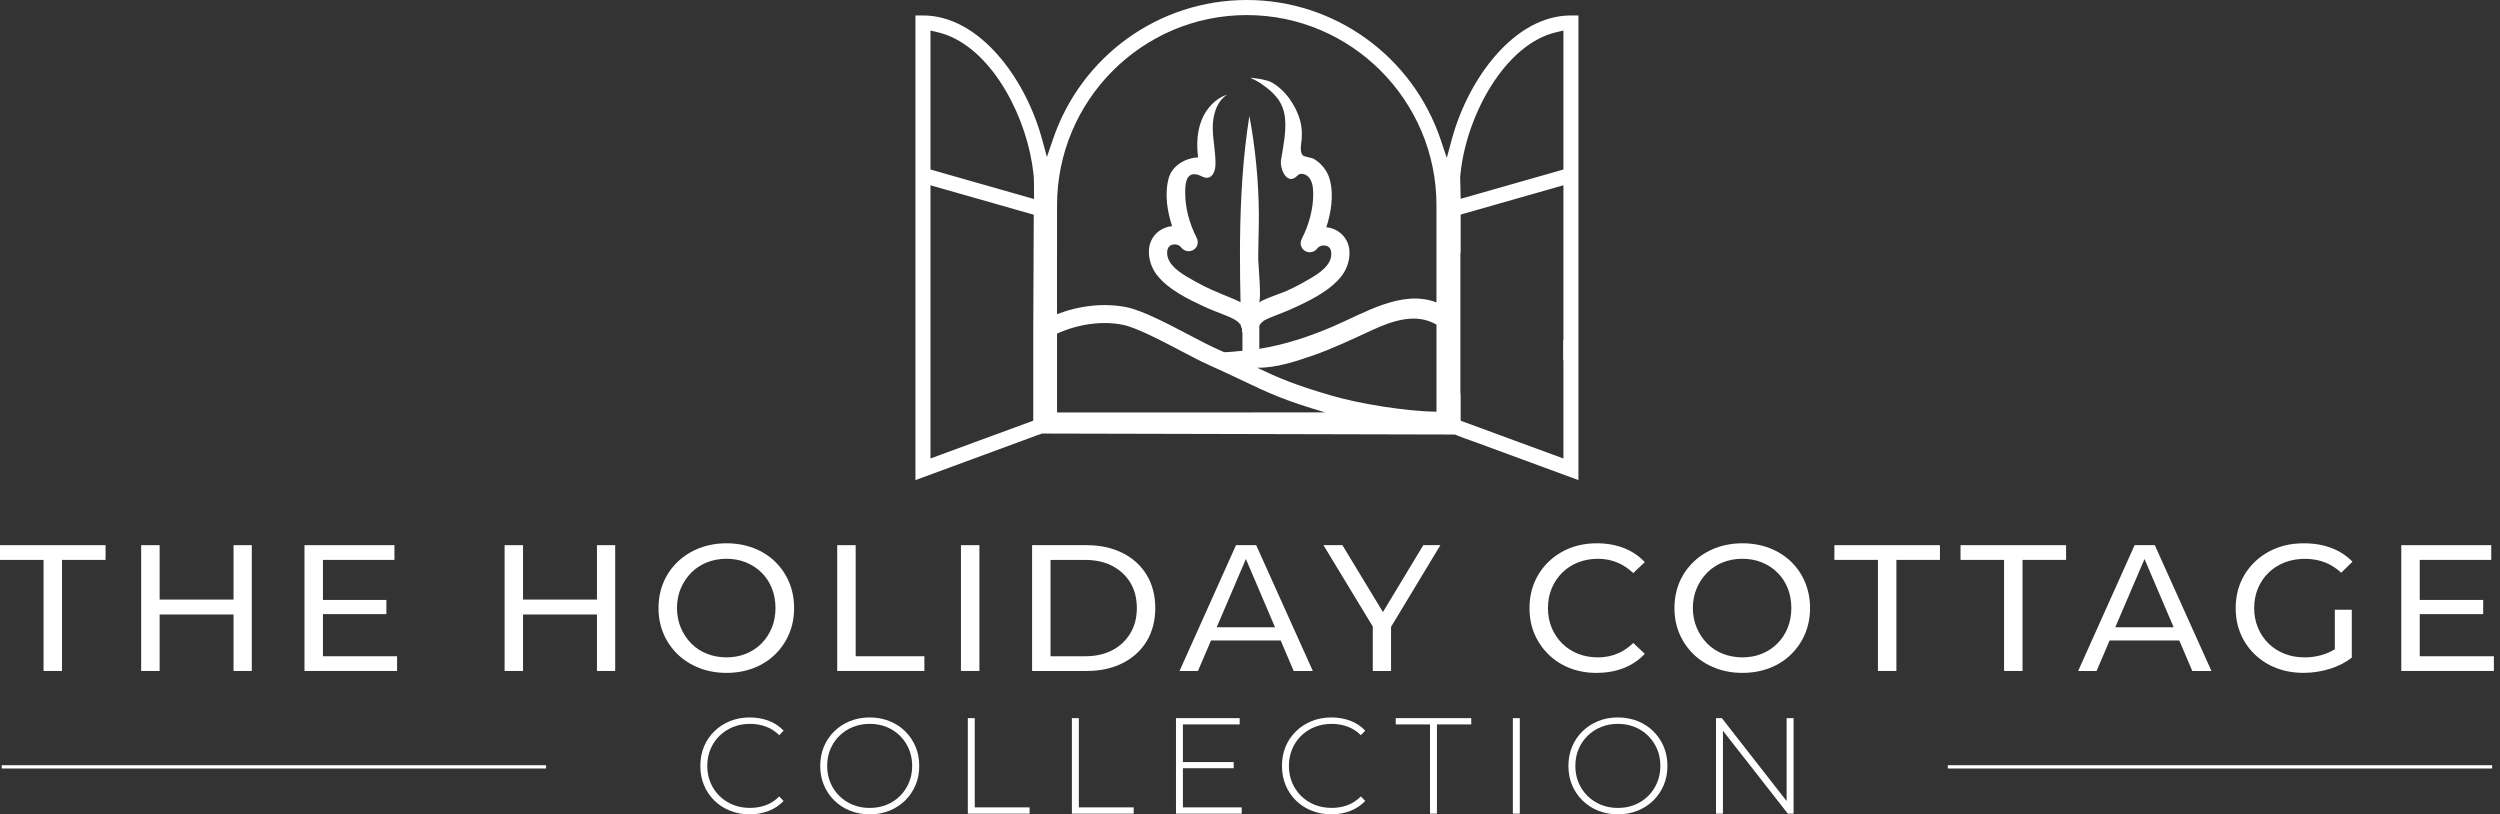
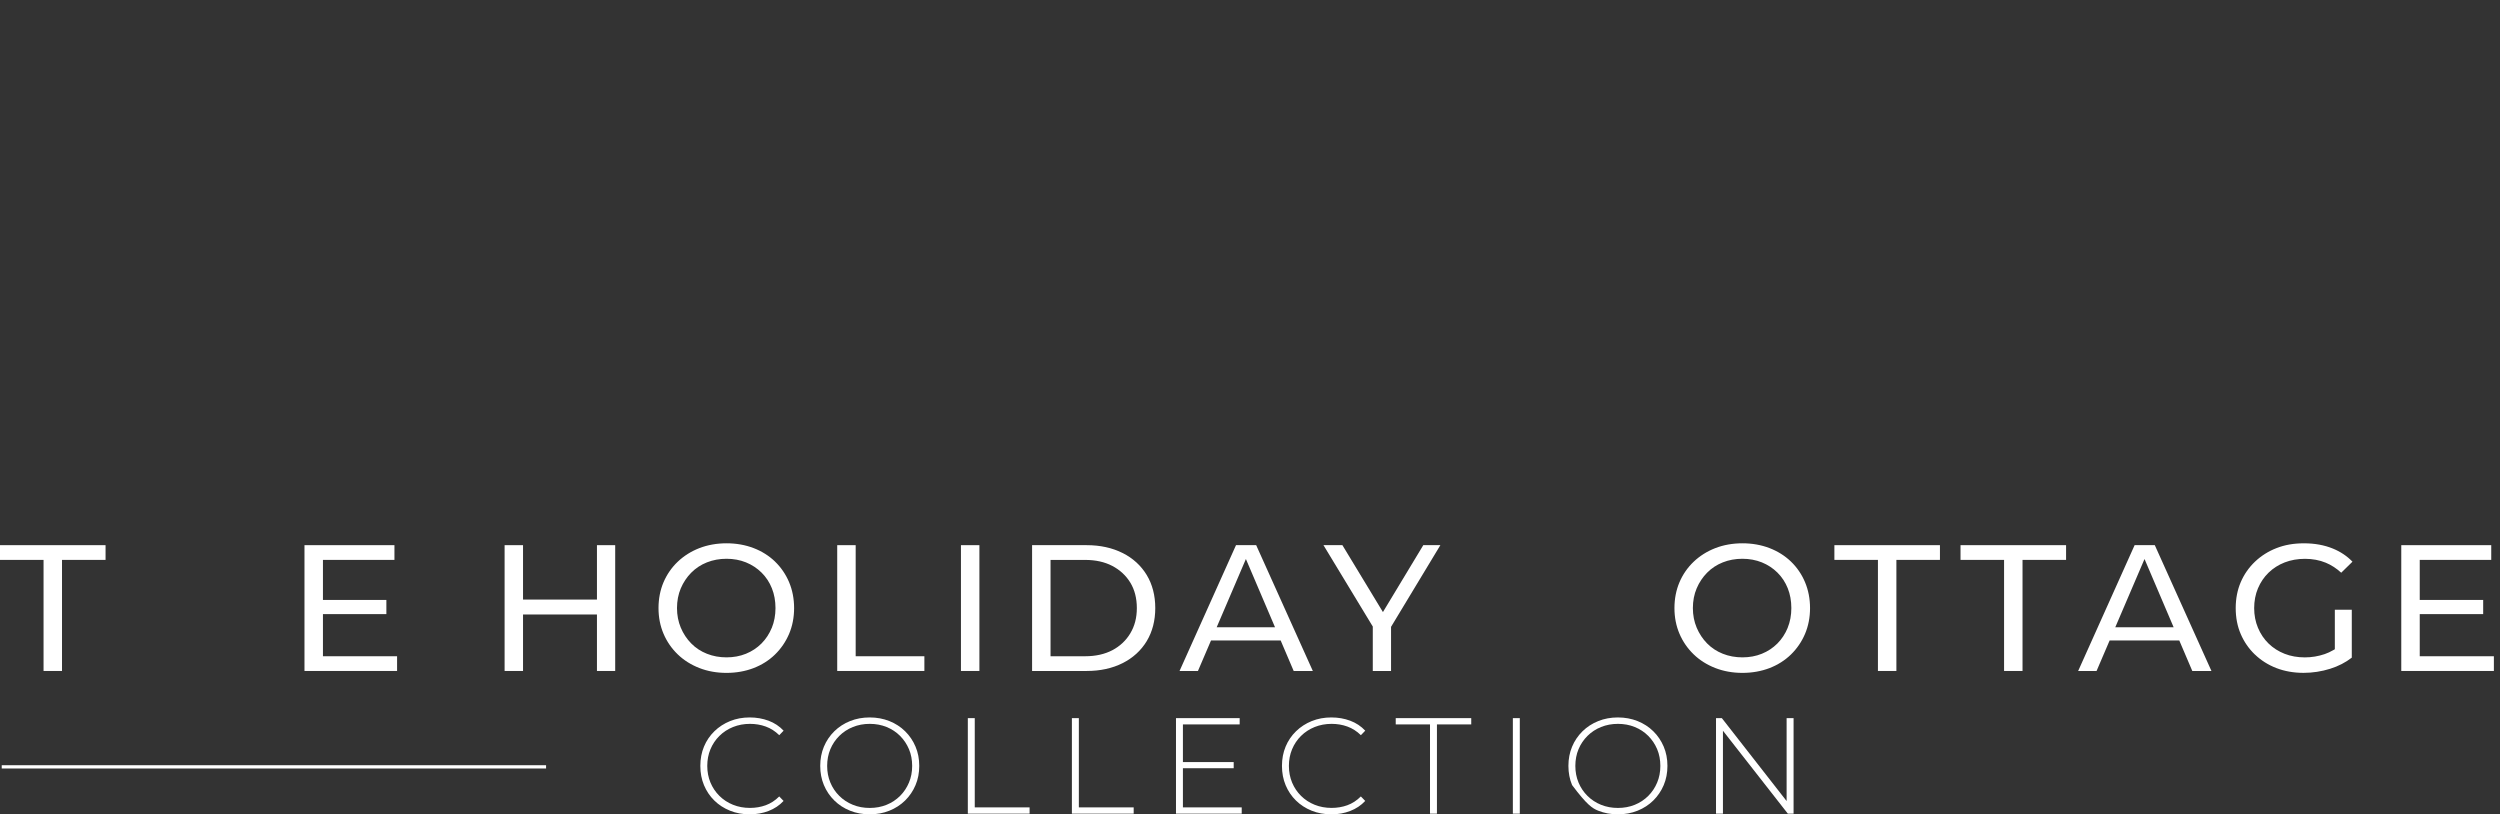
<svg xmlns="http://www.w3.org/2000/svg" width="307" height="100" viewBox="0 0 307 100" fill="none">
  <rect x="0" y="0" width="307" height="100" fill="#333333" stroke="none" />
  <path d="M88.349 90.365C88.822 89.897 89.379 89.534 90.019 89.276C90.658 89.021 91.352 88.89 92.099 88.89C92.777 88.89 93.423 88.998 94.029 89.217C94.636 89.436 95.19 89.79 95.693 90.28L96.227 89.727C95.715 89.181 95.099 88.772 94.382 88.504C93.664 88.236 92.891 88.102 92.066 88.102C91.199 88.102 90.397 88.249 89.66 88.547C88.926 88.844 88.28 89.26 87.729 89.796C87.178 90.332 86.751 90.96 86.451 91.68C86.151 92.399 86.001 93.191 86.001 94.051C86.001 94.911 86.151 95.703 86.451 96.422C86.751 97.141 87.175 97.773 87.72 98.306C88.264 98.842 88.91 99.257 89.65 99.555C90.39 99.853 91.196 100 92.063 100C92.888 100 93.658 99.862 94.378 99.588C95.096 99.313 95.712 98.904 96.224 98.355L95.689 97.802C95.187 98.306 94.633 98.665 94.026 98.885C93.42 99.104 92.774 99.212 92.096 99.212C91.349 99.212 90.654 99.084 90.015 98.826C89.376 98.571 88.819 98.204 88.346 97.737C87.873 97.269 87.504 96.72 87.243 96.095C86.983 95.47 86.852 94.787 86.852 94.051C86.852 93.315 86.983 92.632 87.243 92.007C87.504 91.382 87.873 90.833 88.346 90.365H88.349Z" fill="white" />
  <path d="M111.146 89.796C110.602 89.26 109.956 88.844 109.216 88.547C108.475 88.252 107.67 88.102 106.803 88.102C105.935 88.102 105.13 88.249 104.389 88.547C103.649 88.844 103.004 89.263 102.452 89.802C101.901 90.345 101.474 90.977 101.174 91.696C100.874 92.415 100.724 93.2 100.724 94.051C100.724 94.901 100.874 95.686 101.174 96.405C101.474 97.125 101.901 97.756 102.452 98.299C103.004 98.842 103.649 99.26 104.389 99.555C105.13 99.852 105.935 100 106.803 100C107.67 100 108.475 99.852 109.216 99.555C109.956 99.257 110.598 98.842 111.146 98.305C111.691 97.769 112.118 97.141 112.424 96.422C112.731 95.702 112.884 94.911 112.884 94.051C112.884 93.191 112.731 92.399 112.424 91.68C112.118 90.96 111.691 90.329 111.146 89.796ZM111.622 96.098C111.361 96.723 110.996 97.272 110.527 97.74C110.057 98.207 109.506 98.574 108.873 98.829C108.237 99.087 107.546 99.215 106.803 99.215C106.059 99.215 105.364 99.087 104.732 98.829C104.096 98.574 103.542 98.207 103.069 97.74C102.596 97.272 102.227 96.723 101.967 96.098C101.706 95.473 101.575 94.79 101.575 94.054C101.575 93.318 101.706 92.621 101.967 92C102.227 91.379 102.596 90.836 103.069 90.365C103.542 89.897 104.096 89.534 104.732 89.276C105.368 89.021 106.056 88.89 106.803 88.89C107.549 88.89 108.241 89.017 108.873 89.276C109.509 89.534 110.06 89.897 110.527 90.365C110.993 90.833 111.358 91.379 111.622 92C111.883 92.621 112.014 93.305 112.014 94.054C112.014 94.803 111.883 95.473 111.622 96.098Z" fill="white" />
  <path d="M119.7 88.186H118.849V99.918H126.433V99.146H119.7V88.186Z" fill="white" />
  <path d="M132.483 88.186H131.628V99.918H139.216V99.146H132.483V88.186Z" fill="white" />
  <path d="M145.262 94.338H151.497V93.583H145.262V88.958H152.231V88.186H144.411V99.918H152.482V99.146H145.262V94.338Z" fill="white" />
  <path d="M159.773 90.365C160.246 89.897 160.804 89.534 161.443 89.276C162.082 89.021 162.777 88.89 163.523 88.89C164.202 88.89 164.847 88.998 165.454 89.217C166.06 89.436 166.615 89.789 167.117 90.28L167.652 89.727C167.14 89.181 166.524 88.772 165.806 88.504C165.089 88.236 164.316 88.102 163.491 88.102C162.623 88.102 161.821 88.249 161.084 88.547C160.351 88.844 159.705 89.26 159.154 89.796C158.603 90.332 158.175 90.96 157.875 91.68C157.575 92.399 157.425 93.191 157.425 94.051C157.425 94.911 157.575 95.702 157.875 96.422C158.175 97.141 158.599 97.772 159.144 98.305C159.689 98.842 160.334 99.257 161.074 99.555C161.815 99.852 162.62 100 163.488 100C164.355 100 165.082 99.862 165.803 99.588C166.52 99.313 167.137 98.904 167.649 98.355L167.114 97.802C166.612 98.305 166.057 98.665 165.451 98.884C164.844 99.103 164.202 99.211 163.52 99.211C162.773 99.211 162.079 99.084 161.44 98.826C160.801 98.57 160.243 98.204 159.77 97.736C159.297 97.269 158.929 96.719 158.668 96.095C158.407 95.47 158.277 94.787 158.277 94.051C158.277 93.315 158.407 92.631 158.668 92.007C158.929 91.382 159.297 90.833 159.77 90.365H159.773Z" fill="white" />
  <path d="M171.395 88.958H175.605V99.918H176.456V88.958H180.669V88.186H171.395V88.958Z" fill="white" />
  <path d="M186.631 88.186H185.779V99.918H186.631V88.186Z" fill="white" />
-   <path d="M203.023 89.796C202.479 89.26 201.833 88.844 201.093 88.547C200.353 88.252 199.547 88.102 198.68 88.102C197.812 88.102 197.007 88.249 196.267 88.547C195.526 88.844 194.881 89.263 194.33 89.802C193.779 90.345 193.351 90.977 193.051 91.696C192.751 92.415 192.601 93.2 192.601 94.051C192.601 94.901 192.751 95.686 193.051 96.405C193.351 97.125 193.779 97.756 194.33 98.299C194.881 98.842 195.526 99.26 196.267 99.555C197.007 99.852 197.812 100 198.68 100C199.547 100 200.353 99.852 201.093 99.555C201.833 99.257 202.476 98.842 203.023 98.305C203.568 97.769 203.995 97.141 204.302 96.422C204.608 95.702 204.761 94.911 204.761 94.051C204.761 93.191 204.608 92.399 204.302 91.68C203.995 90.96 203.568 90.329 203.023 89.796ZM203.499 96.098C203.239 96.723 202.873 97.272 202.404 97.74C201.934 98.207 201.383 98.574 200.75 98.829C200.115 99.087 199.423 99.215 198.68 99.215C197.936 99.215 197.242 99.087 196.609 98.829C195.973 98.574 195.419 98.207 194.946 97.74C194.473 97.272 194.105 96.723 193.844 96.098C193.583 95.473 193.452 94.79 193.452 94.054C193.452 93.318 193.583 92.621 193.844 92C194.105 91.379 194.473 90.836 194.946 90.365C195.419 89.897 195.973 89.534 196.609 89.276C197.245 89.021 197.936 88.89 198.68 88.89C199.423 88.89 200.118 89.017 200.75 89.276C201.386 89.534 201.937 89.897 202.404 90.365C202.87 90.833 203.235 91.379 203.499 92C203.76 92.621 203.891 93.305 203.891 94.054C203.891 94.803 203.76 95.473 203.499 96.098Z" fill="white" />
+   <path d="M203.023 89.796C202.479 89.26 201.833 88.844 201.093 88.547C200.353 88.252 199.547 88.102 198.68 88.102C197.812 88.102 197.007 88.249 196.267 88.547C195.526 88.844 194.881 89.263 194.33 89.802C193.779 90.345 193.351 90.977 193.051 91.696C192.751 92.415 192.601 93.2 192.601 94.051C192.601 94.901 192.751 95.686 193.051 96.405C194.881 98.842 195.526 99.26 196.267 99.555C197.007 99.852 197.812 100 198.68 100C199.547 100 200.353 99.852 201.093 99.555C201.833 99.257 202.476 98.842 203.023 98.305C203.568 97.769 203.995 97.141 204.302 96.422C204.608 95.702 204.761 94.911 204.761 94.051C204.761 93.191 204.608 92.399 204.302 91.68C203.995 90.96 203.568 90.329 203.023 89.796ZM203.499 96.098C203.239 96.723 202.873 97.272 202.404 97.74C201.934 98.207 201.383 98.574 200.75 98.829C200.115 99.087 199.423 99.215 198.68 99.215C197.936 99.215 197.242 99.087 196.609 98.829C195.973 98.574 195.419 98.207 194.946 97.74C194.473 97.272 194.105 96.723 193.844 96.098C193.583 95.473 193.452 94.79 193.452 94.054C193.452 93.318 193.583 92.621 193.844 92C194.105 91.379 194.473 90.836 194.946 90.365C195.419 89.897 195.973 89.534 196.609 89.276C197.245 89.021 197.936 88.89 198.68 88.89C199.423 88.89 200.118 89.017 200.75 89.276C201.386 89.534 201.937 89.897 202.404 90.365C202.87 90.833 203.235 91.379 203.499 92C203.76 92.621 203.891 93.305 203.891 94.054C203.891 94.803 203.76 95.473 203.499 96.098Z" fill="white" />
  <path d="M219.396 98.371L211.443 88.186H210.726V99.918H211.577V89.733L219.546 99.918H220.251V88.186H219.396V98.371Z" fill="white" />
  <path d="M67.058 93.969H0.212V94.371H67.058V93.969Z" fill="white" />
-   <path d="M306.036 93.969H239.19V94.371H306.036V93.969Z" fill="white" />
  <path d="M5.348 82.395H7.614V68.755H12.962V66.946H0V68.755H5.348V82.395Z" fill="white" />
-   <path d="M19.602 75.459H28.677V82.395H30.92V66.946H28.677V73.627H19.602V66.946H17.335V82.395H19.602V75.459Z" fill="white" />
  <path d="M48.761 80.587H39.657V75.413H47.447V73.673H39.657V68.755H48.438V66.946H37.39V82.395H48.761V80.587Z" fill="white" />
  <path d="M73.306 73.627H64.228V66.946H61.965V82.395H64.228V75.459H73.306V82.395H75.546V66.946H73.306V73.627Z" fill="white" />
  <path d="M95.174 68.96C94.437 68.251 93.55 67.691 92.543 67.305C91.528 66.916 90.41 66.717 89.216 66.717C88.023 66.717 86.882 66.92 85.867 67.315C84.856 67.711 83.966 68.273 83.219 68.987C82.476 69.696 81.892 70.543 81.481 71.501C81.074 72.46 80.865 73.529 80.865 74.674C80.865 75.818 81.074 76.865 81.481 77.823C81.889 78.785 82.476 79.632 83.219 80.351C83.963 81.071 84.856 81.633 85.877 82.032C86.898 82.431 88.023 82.631 89.213 82.631C90.403 82.631 91.525 82.431 92.539 82.042C93.547 81.653 94.434 81.094 95.171 80.374C95.908 79.658 96.488 78.804 96.899 77.846C97.307 76.888 97.516 75.818 97.516 74.674C97.516 73.529 97.307 72.456 96.899 71.488C96.492 70.524 95.908 69.673 95.174 68.964V68.96ZM94.773 77.1C94.47 77.836 94.046 78.484 93.508 79.023C92.97 79.563 92.327 79.988 91.6 80.282C90.876 80.577 90.074 80.724 89.216 80.724C88.359 80.724 87.55 80.577 86.81 80.282C86.066 79.988 85.414 79.56 84.876 79.007C84.338 78.461 83.908 77.81 83.601 77.078C83.291 76.342 83.135 75.531 83.135 74.67C83.135 73.81 83.291 72.976 83.601 72.25C83.911 71.524 84.338 70.88 84.876 70.334C85.417 69.784 86.07 69.353 86.813 69.058C87.553 68.764 88.362 68.617 89.22 68.617C90.077 68.617 90.879 68.767 91.603 69.058C92.327 69.353 92.973 69.775 93.521 70.317C94.069 70.86 94.496 71.508 94.789 72.247C95.083 72.98 95.23 73.797 95.23 74.674C95.23 75.55 95.076 76.368 94.776 77.104L94.773 77.1Z" fill="white" />
  <path d="M105.077 66.946H102.811V82.395H113.514V80.587H105.077V66.946Z" fill="white" />
  <path d="M120.27 66.946H118.004V82.395H120.27V66.946Z" fill="white" />
  <path d="M137.863 67.914C136.591 67.273 135.108 66.946 133.451 66.946H126.74V82.395H133.451C135.108 82.395 136.591 82.072 137.863 81.43C139.125 80.793 140.116 79.887 140.814 78.736C141.512 77.581 141.867 76.214 141.867 74.671C141.867 73.127 141.512 71.76 140.814 70.605C140.116 69.454 139.122 68.545 137.863 67.911V67.914ZM138.802 77.774C138.271 78.66 137.524 79.36 136.585 79.851C135.652 80.338 134.537 80.587 133.268 80.587H129.006V68.758H133.268C134.537 68.758 135.652 69.006 136.585 69.493C137.524 69.984 138.271 70.674 138.802 71.544C139.334 72.417 139.604 73.47 139.604 74.671C139.604 75.871 139.334 76.885 138.802 77.771V77.774Z" fill="white" />
  <path d="M161.215 82.395L154.259 66.946H151.781L144.848 82.395H147.108L148.712 78.651H157.266L158.864 82.395H161.215ZM149.41 77.025L152.997 68.646L156.571 77.025H149.407H149.41Z" fill="white" />
  <path d="M174.78 66.946L169.824 75.161L164.847 66.946H162.522L168.578 76.94V82.395H170.821V76.976L176.877 66.946H174.78Z" fill="white" />
-   <path d="M196.081 82.627C197.362 82.627 198.539 82.405 199.58 81.963C200.506 81.571 201.311 81.008 201.98 80.289L200.564 78.954C200 79.507 199.381 79.932 198.716 80.223C197.949 80.557 197.118 80.727 196.24 80.727C195.363 80.727 194.528 80.58 193.788 80.285C193.045 79.991 192.393 79.566 191.845 79.026C191.297 78.487 190.863 77.839 190.553 77.103C190.244 76.368 190.087 75.55 190.087 74.674C190.087 73.797 190.244 72.976 190.553 72.243C190.863 71.508 191.297 70.863 191.845 70.32C192.393 69.781 193.045 69.356 193.788 69.061C194.528 68.767 195.353 68.62 196.24 68.62C197.127 68.62 197.949 68.79 198.716 69.124C199.377 69.415 199.997 69.833 200.561 70.37L201.98 69.032C201.311 68.312 200.506 67.757 199.583 67.371C198.539 66.936 197.369 66.717 196.104 66.717C194.91 66.717 193.798 66.913 192.8 67.305C191.806 67.694 190.922 68.257 190.178 68.973C189.435 69.689 188.848 70.536 188.44 71.488C188.033 72.44 187.824 73.513 187.824 74.674C187.824 75.835 188.029 76.907 188.44 77.859C188.848 78.811 189.432 79.658 190.169 80.377C190.906 81.097 191.783 81.656 192.777 82.045C193.775 82.434 194.887 82.634 196.081 82.634V82.627Z" fill="white" />
  <path d="M219.928 68.96C219.191 68.25 218.304 67.694 217.296 67.305C216.282 66.916 215.164 66.717 213.97 66.717C212.777 66.717 211.635 66.919 210.624 67.315C209.614 67.711 208.723 68.273 207.977 68.986C207.233 69.696 206.646 70.543 206.239 71.501C205.831 72.459 205.622 73.529 205.622 74.674C205.622 75.818 205.831 76.865 206.239 77.823C206.646 78.781 207.233 79.631 207.977 80.351C208.72 81.07 209.614 81.633 210.634 82.032C211.655 82.431 212.78 82.63 213.97 82.63C215.16 82.63 216.282 82.431 217.296 82.042C218.304 81.653 219.191 81.093 219.928 80.374C220.665 79.654 221.249 78.804 221.656 77.846C222.064 76.884 222.273 75.818 222.273 74.674C222.273 73.529 222.064 72.456 221.656 71.488C221.249 70.523 220.668 69.673 219.931 68.963L219.928 68.96ZM219.527 77.1C219.224 77.836 218.8 78.484 218.262 79.023C217.724 79.563 217.081 79.988 216.354 80.282C215.63 80.577 214.828 80.724 213.97 80.724C213.113 80.724 212.304 80.577 211.564 80.282C210.82 79.988 210.168 79.559 209.627 79.007C209.089 78.457 208.661 77.81 208.352 77.077C208.042 76.341 207.885 75.534 207.885 74.67C207.885 73.807 208.042 72.976 208.352 72.25C208.658 71.527 209.089 70.88 209.627 70.334C210.168 69.781 210.82 69.353 211.564 69.058C212.301 68.764 213.113 68.617 213.967 68.617C214.821 68.617 215.627 68.767 216.351 69.058C217.078 69.353 217.724 69.774 218.268 70.314C218.816 70.857 219.243 71.504 219.537 72.244C219.83 72.976 219.977 73.794 219.977 74.67C219.977 75.547 219.824 76.364 219.524 77.1H219.527Z" fill="white" />
  <path d="M225.263 68.754H230.61V82.395H232.877V68.754H238.225V66.946H225.263V68.754Z" fill="white" />
  <path d="M246.1 82.395H248.366V68.754H253.714V66.946H240.752V68.754H246.1V82.395Z" fill="white" />
  <path d="M259.062 78.651H267.616L269.214 82.395H271.565L264.609 66.946H262.131L255.198 82.395H257.458L259.062 78.651ZM263.347 68.646L266.921 77.025H259.757L263.347 68.646Z" fill="white" />
  <path d="M276.9 80.37C277.646 81.09 278.53 81.649 279.535 82.038C280.542 82.427 281.664 82.627 282.87 82.627C283.979 82.627 285.085 82.457 286.151 82.123C287.149 81.809 288.039 81.351 288.799 80.759V74.876H286.718V79.726L286.536 79.831C286.174 80.04 285.815 80.207 285.469 80.324C284.69 80.589 283.872 80.727 283.034 80.727C282.13 80.727 281.295 80.579 280.549 80.285C279.799 79.991 279.137 79.569 278.582 79.029C278.025 78.486 277.588 77.836 277.278 77.093C276.968 76.351 276.812 75.537 276.812 74.676C276.812 73.816 276.968 72.979 277.278 72.246C277.588 71.511 278.025 70.863 278.582 70.323C279.137 69.784 279.802 69.359 280.562 69.064C281.315 68.773 282.153 68.623 283.056 68.623C283.96 68.623 284.834 68.783 285.603 69.1C286.275 69.378 286.911 69.79 287.501 70.33L288.884 68.976C288.215 68.283 287.406 67.743 286.477 67.364C285.427 66.935 284.237 66.719 282.939 66.719C281.641 66.719 280.562 66.916 279.554 67.308C278.553 67.697 277.663 68.26 276.909 68.976C276.156 69.696 275.569 70.539 275.162 71.491C274.754 72.443 274.545 73.515 274.545 74.676C274.545 75.837 274.751 76.91 275.162 77.862C275.569 78.814 276.156 79.66 276.9 80.377V80.37Z" fill="white" />
  <path d="M297.144 80.587V75.413H304.934V73.673H297.144V68.754H305.925V66.946H294.877V82.395H306.248V80.587H297.144Z" fill="white" />
-   <path d="M192.911 1.897C186.011 1.897 180.327 9.563 178.276 17.134L177.666 19.387L176.923 17.176C173.466 6.901 163.892 0 153.101 0C142.311 0 132.786 6.868 129.306 17.095L128.563 19.279L127.953 17.052C125.892 9.52 120.208 1.897 113.341 1.897H112.418V58.956L127.298 53.474L127.382 53.422H127.464L127.956 53.239L178.677 53.36L179.036 53.511C179.512 53.71 180.017 53.887 180.51 54.06C180.8 54.161 181.093 54.263 181.38 54.371C182.688 54.855 183.996 55.339 185.303 55.816C186.037 56.084 186.771 56.356 187.501 56.624L187.589 56.657C188.297 56.918 189.001 57.18 189.709 57.438C190.377 57.684 191.042 57.929 191.711 58.174L193.831 58.956V1.897H192.908H192.911ZM126.883 40.527V51.66L114.264 56.3V22.752L126.945 26.366L126.883 40.527ZM126.978 23.956V24.44L114.264 20.816V3.754L115.131 3.954C121.18 5.35 125.621 13.278 126.727 20.028C126.763 20.244 126.789 20.46 126.818 20.676L126.857 20.957C126.87 21.039 126.88 21.12 126.89 21.199L126.945 21.696C126.971 22.232 126.984 22.965 126.978 23.959V23.956ZM161.237 43.65C163.771 42.767 166.161 41.606 168.597 40.491C171.092 39.35 173.919 38.418 176.401 39.863V50.557C172.572 50.512 166.863 49.56 163.514 48.582C158.922 47.241 157.08 46.437 154.389 45.161C156.705 45.178 159.017 44.425 161.237 43.647V43.65ZM129.805 31.203V25.215C129.805 12.333 140.257 1.851 153.101 1.851C165.946 1.851 176.398 12.333 176.398 25.215V37.136C172.171 35.51 167.551 38.437 163.638 40.112C160.758 41.345 157.729 42.345 154.644 42.836V40.347L154.637 40.115C154.654 40.056 154.667 39.994 154.673 39.932C154.804 39.719 154.993 39.526 155.25 39.35C155.593 39.153 155.981 38.996 156.32 38.866L156.457 38.813C157.337 38.47 158.247 38.117 159.128 37.701L159.49 37.531C161.342 36.648 163.426 35.572 164.72 33.927C165.33 33.152 165.689 32.155 165.715 31.213C165.721 31.017 165.715 30.824 165.695 30.634C165.646 30.241 165.532 29.882 165.363 29.555C165.16 29.162 164.88 28.822 164.518 28.544C164.032 28.171 163.465 27.956 162.868 27.91C163.416 26.242 163.83 24.073 163.298 22.052C163.031 21.029 162.284 20.058 161.348 19.518C161.029 19.335 160.204 19.279 159.989 19.073C159.555 18.661 159.806 17.605 159.845 17.095C159.904 16.319 159.874 15.629 159.672 14.861C159.19 13.036 157.84 11.025 156.118 10.096C155.495 9.759 153.714 9.52 153.545 9.569C154.041 9.772 154.504 10.024 154.954 10.335C156.467 11.391 157.575 12.503 157.791 14.429C157.986 16.175 157.582 17.948 157.308 19.665C157.142 20.708 158.051 22.899 159.333 21.555C159.47 21.411 159.649 21.34 159.858 21.346C160.161 21.352 160.497 21.516 160.716 21.765C161.091 22.193 161.267 22.854 161.264 23.838C161.26 25.637 160.774 27.537 159.855 29.336C159.819 29.408 159.79 29.48 159.77 29.552C159.63 30.032 159.806 30.533 160.236 30.801C160.755 31.125 161.4 30.997 161.776 30.497C162.017 30.17 162.558 30.049 162.979 30.225C163.386 30.398 163.494 30.82 163.484 31.206C163.481 31.412 163.445 31.605 163.403 31.749C163.011 33.038 161.436 33.914 160.171 34.617L159.852 34.797C159.284 35.118 158.661 35.425 157.908 35.762C157.588 35.889 157.256 36.014 156.923 36.135C156.134 36.426 155.319 36.727 154.588 37.139C154.941 36.939 154.517 32.426 154.513 31.87C154.513 31.648 154.513 31.429 154.513 31.206C154.517 30.654 154.526 30.101 154.539 29.552C154.566 28.456 154.598 27.36 154.588 26.265C154.556 22.229 154.164 18.193 153.424 14.226C152.619 19.312 152.329 24.424 152.276 29.552C152.27 30.104 152.27 30.654 152.267 31.206C152.267 33.172 152.293 35.141 152.338 37.106C152.117 36.992 151.875 36.88 151.611 36.769C151.34 36.655 151.07 36.544 150.799 36.432C149.456 35.88 148.19 35.36 146.958 34.666L146.638 34.486C145.373 33.78 143.798 32.904 143.407 31.618C143.374 31.507 143.345 31.36 143.332 31.206C143.296 30.788 143.377 30.287 143.831 30.094C144.251 29.915 144.789 30.039 145.034 30.366C145.406 30.866 146.054 30.997 146.573 30.673C146.964 30.428 147.144 29.993 147.065 29.552C147.046 29.434 147.01 29.319 146.951 29.205C146.035 27.409 145.546 25.509 145.543 23.707C145.543 22.808 145.543 21.146 146.955 21.424C147.414 21.516 147.822 21.876 148.288 21.827C148.989 21.755 149.253 20.869 149.263 20.159C149.286 18.638 148.921 17.134 148.927 15.616C148.934 14.095 149.417 12.444 150.692 11.62C149.231 12.094 148.106 13.35 147.545 14.782C146.984 16.215 146.932 17.804 147.127 19.331C145.569 19.384 143.915 20.349 143.504 21.915C142.973 23.939 143.387 26.104 143.935 27.772C143.338 27.821 142.771 28.037 142.285 28.407C141.884 28.714 141.58 29.1 141.375 29.545C141.241 29.836 141.15 30.153 141.108 30.493C141.078 30.722 141.078 30.961 141.091 31.2C141.147 32.102 141.499 33.044 142.079 33.783C143.504 35.589 145.914 36.727 147.672 37.557C148.552 37.973 149.462 38.326 150.343 38.669L150.48 38.722C151.236 39.016 152.002 39.353 152.361 39.915C152.377 40.086 152.436 40.242 152.531 40.383L152.511 40.789L152.573 40.798V43.075C151.947 43.124 151.106 43.245 150.323 43.248C149.948 43.075 149.553 42.898 149.133 42.708C148.399 42.378 147.303 41.806 146.143 41.194C143.397 39.752 140.286 38.117 138.333 37.724C135.642 37.181 132.613 37.499 129.799 38.581V31.193L129.805 31.203ZM153.884 50.649H129.805V40.968C132.45 39.772 135.368 39.379 137.905 39.889C139.549 40.22 142.644 41.845 145.128 43.15C146.371 43.801 147.444 44.366 148.239 44.723C150.088 45.55 151.464 46.208 152.681 46.783C155.788 48.261 157.68 49.161 162.741 50.646H153.884V50.649ZM191.988 41.802L191.956 41.793V44.105L191.988 44.383V56.303L179.368 51.663V48.52L179.336 48.154V31.046H179.368V26.35L191.988 22.752V41.802ZM191.988 20.816L179.372 24.414L179.306 21.719L179.362 21.199C180.144 14.03 184.863 5.399 191.121 3.954L191.988 3.754V20.82V20.816Z" fill="white" />
</svg>